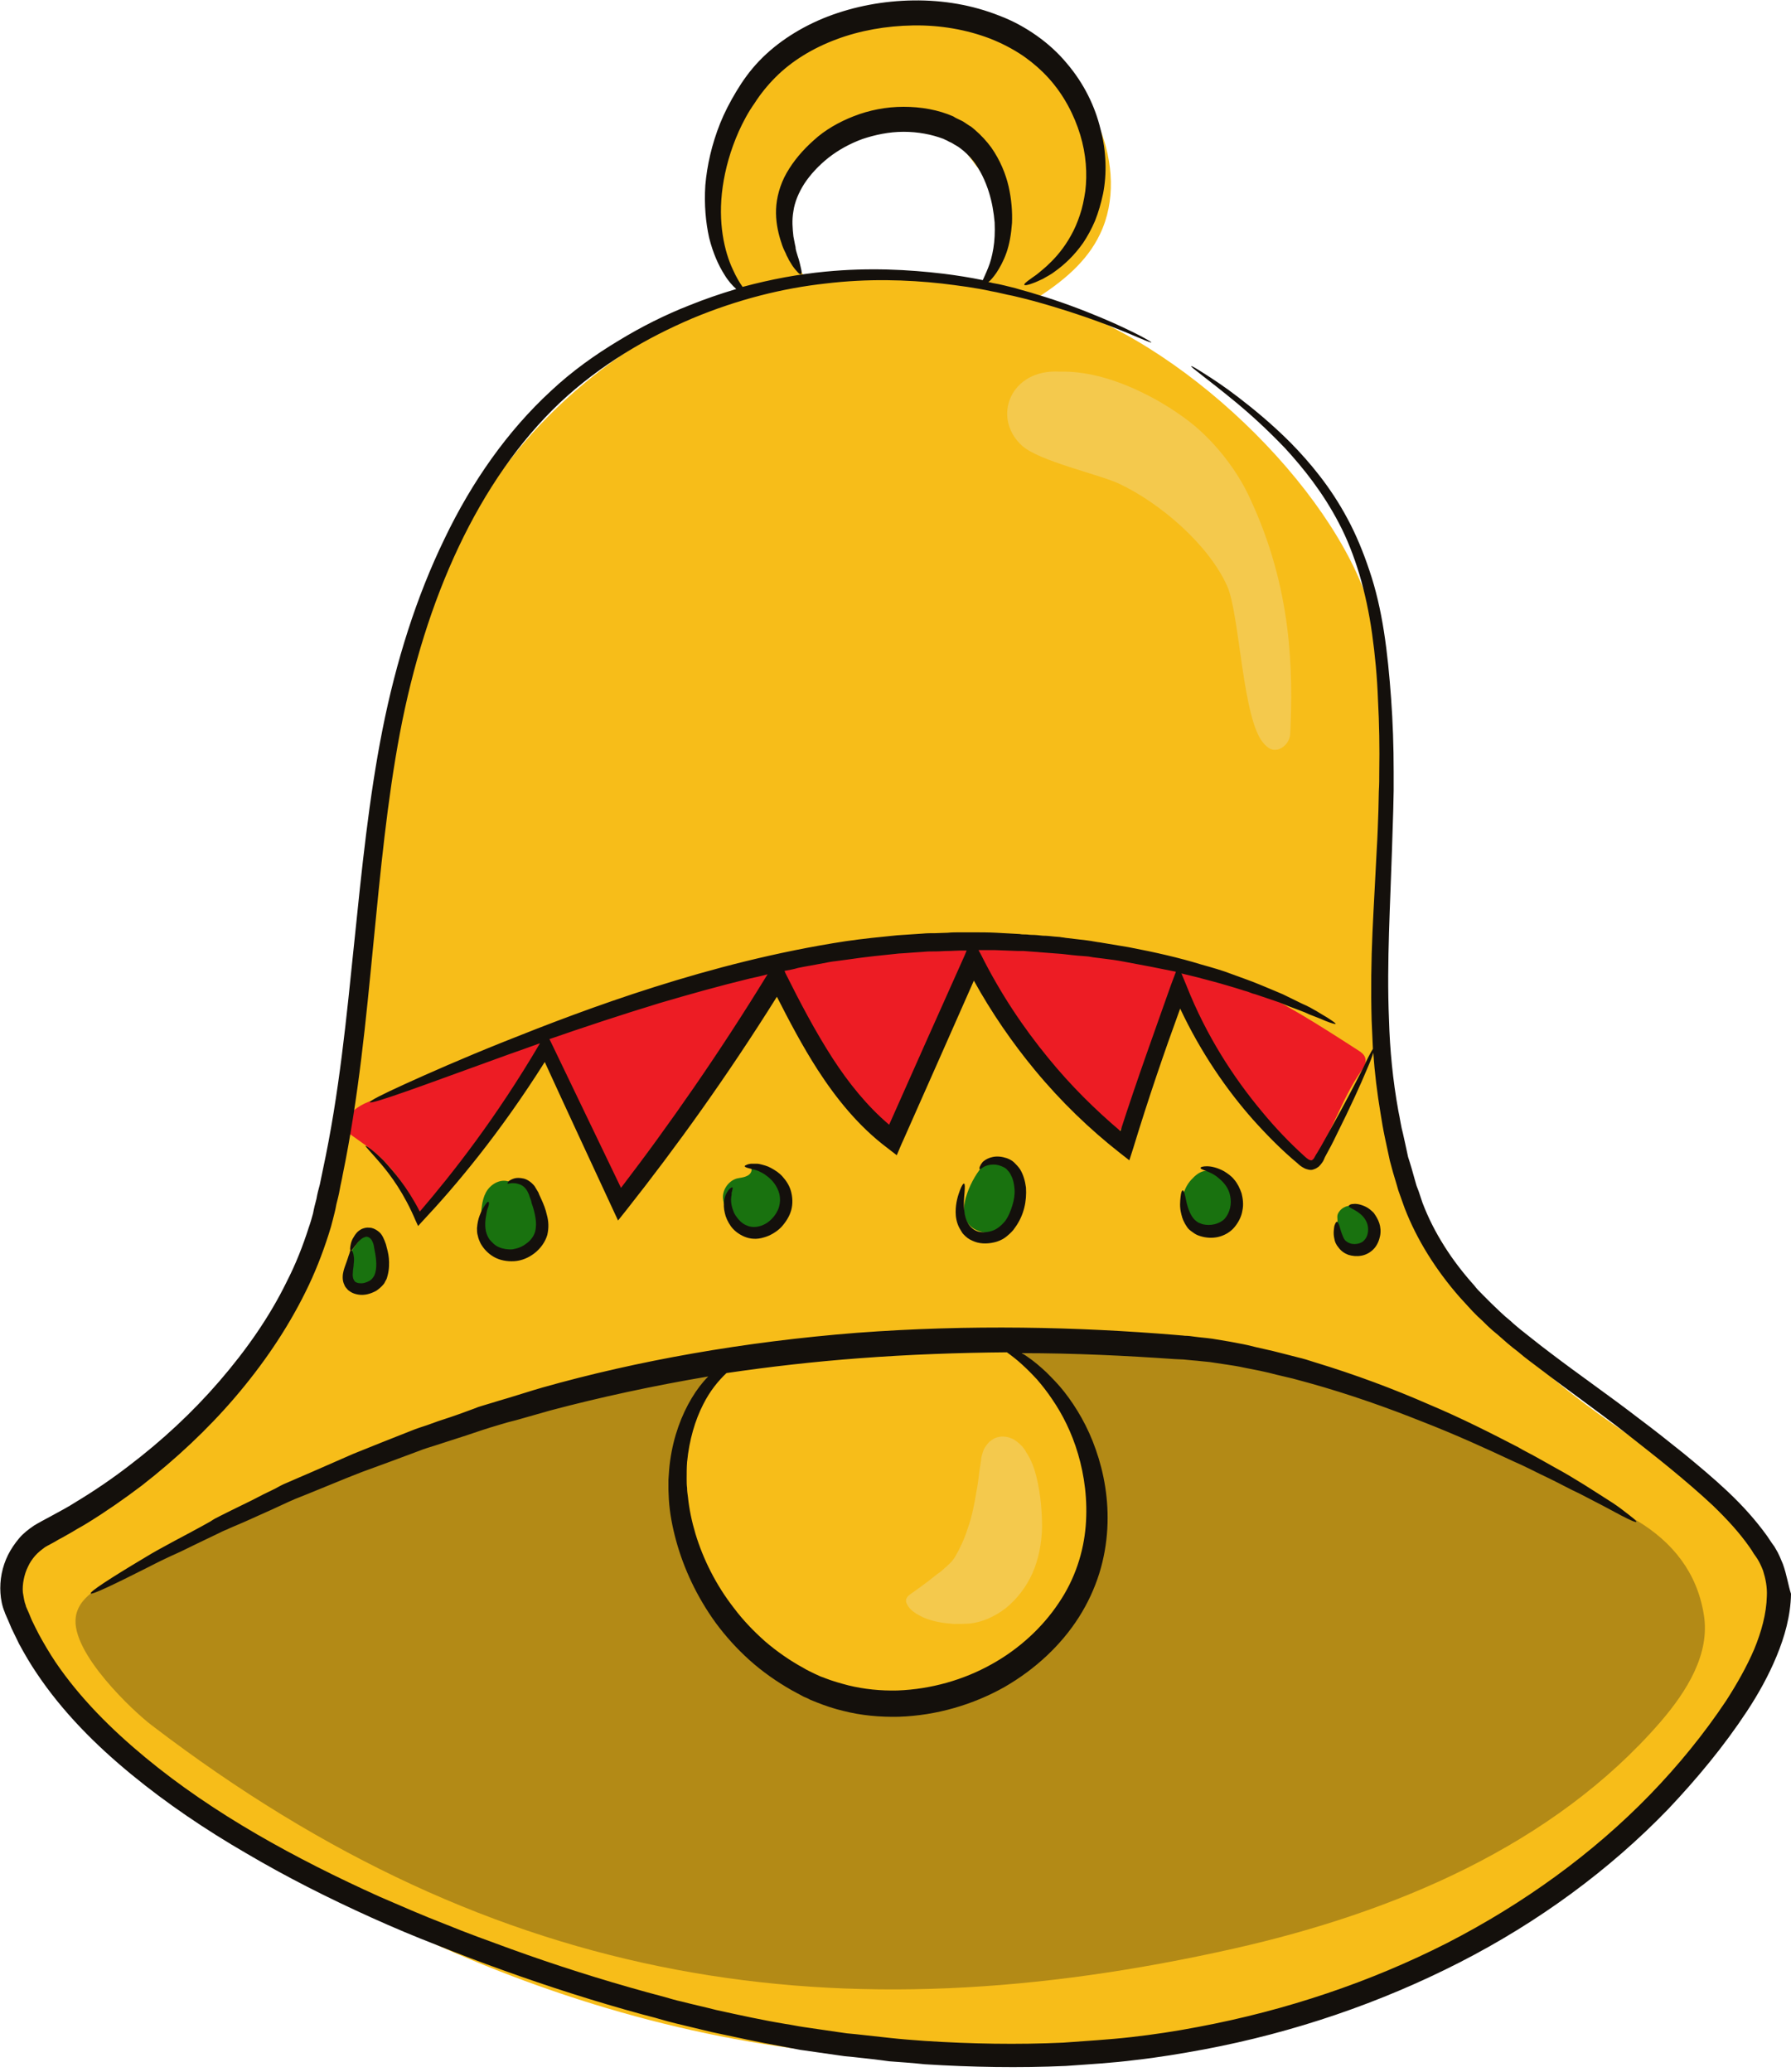
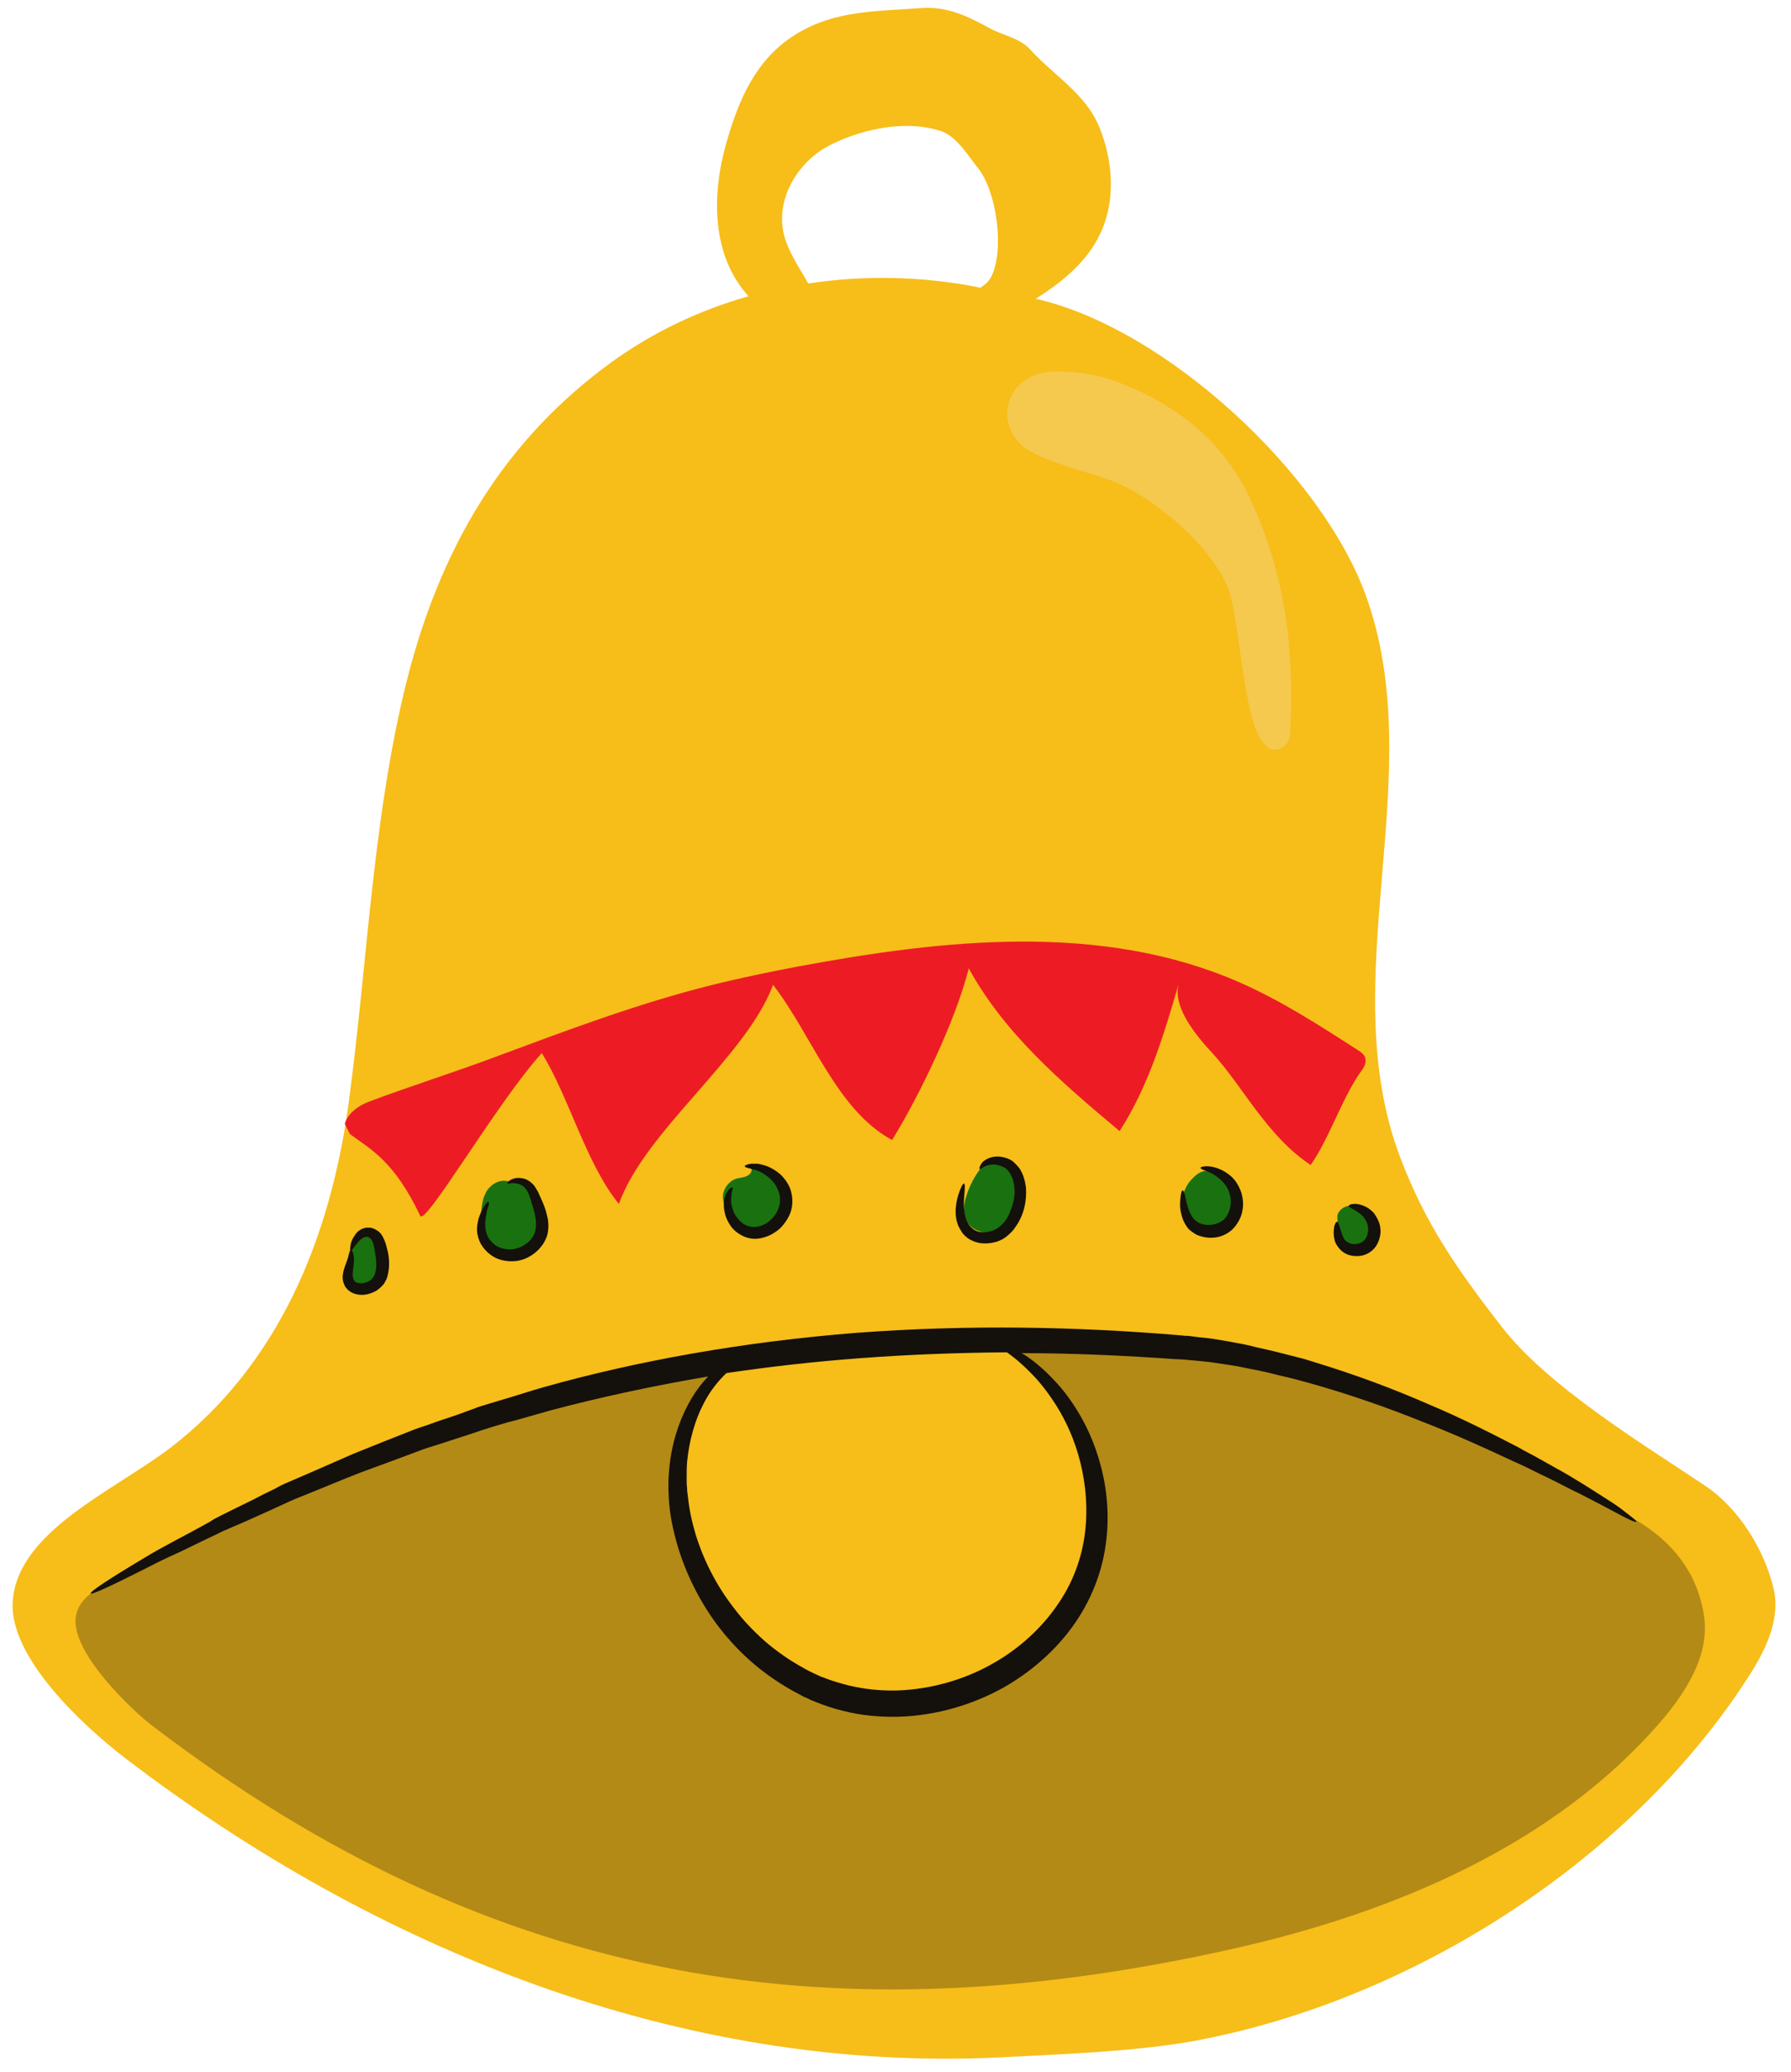
<svg xmlns="http://www.w3.org/2000/svg" height="489.0" preserveAspectRatio="xMidYMid meet" version="1.0" viewBox="0.5 -0.6 422.8 489.0" width="422.8" zoomAndPan="magnify">
  <g id="change1_1">
    <path d="M419.2,374.3c-2.2-9.3-8.3-19.1-16.3-24.4c-14.8-9.9-36.9-23.3-47.8-37.3c-10.4-13.4-18.1-24.3-24.1-40.2 c-15.9-42.2,7.2-89.9-8-132.3c-10.4-29-47.4-63.3-78-70.2c6.2-3.9,12.1-8.7,15.2-15.3c3.7-7.7,3.1-17-0.1-25 c-3.2-8-10.5-12.1-16.3-18.4c-2.6-2.9-6.2-3.3-9.6-5.1c-5.3-2.9-10-5.2-16.1-4.8c-10.9,0.8-20.6,0.5-29.9,6.3 C179,13.4,175,22.6,172,33c-3.6,12.6-3.5,26.7,5.2,36.3c-11.6,3.3-22.6,8.5-32.4,15.6c-24.3,17.7-40.9,42.7-49.3,79.4 c-7.2,31.3-8.4,63.6-12.7,95.4c-4.3,31.8-16.5,61.6-41.9,81.2c-13.3,10.2-36.4,19.8-37.4,36.5c-0.8,13,16.3,29,26.6,36.9 c59.3,45.3,131.4,74.1,205.9,70.6c13.8-0.7,32.8-1.4,46.4-3.9c50.9-9.4,102.7-42.2,130.7-85.7C417.2,389,420.9,381.6,419.2,374.3z M191.3,66.3c-2.1-3.8-4.8-7.5-5.8-11.8c-1.9-8.4,3.5-17.2,11.2-21c7.7-3.8,18-5.9,26.1-3.1c3.6,1.3,6.2,5.7,8.6,8.7 c4.4,5.5,6.3,19.3,3.1,25.6c-0.6,1.2-1.6,2-2.6,2.6l-1.4-0.3C217.8,64.6,204.4,64.3,191.3,66.3z" fill="#F7BD19" />
  </g>
  <g fill="#19720F" id="change2_1">
-     <path d="M89.4,293.5c-0.4-1.1-1-2.1-2-2.6c-0.6-0.3-1.5-0.4-1.9,0.1l0.1,0.7c-0.4,0.5-0.8,1.1-1.2,1.6 c-0.5,0.7-1.1,1.5-1.4,2.4c-0.2,0.7-0.2,1.5-0.2,2.3c0,0.9,0,1.9,0.1,2.8c0.1,0.5,0.1,0.9,0.4,1.3c0.6,0.8,1.7,0.9,2.7,1 c0.2,0,0.4,0,0.5-0.1c0.2-0.1,2.5-0.6,2.6-0.8c1.4-2.2,0.8-4.3,0.6-7C89.7,294.6,89.6,294.1,89.4,293.5z" />
+     <path d="M89.4,293.5c-0.4-1.1-1-2.1-2-2.6c-0.6-0.3-1.5-0.4-1.9,0.1c-0.4,0.5-0.8,1.1-1.2,1.6 c-0.5,0.7-1.1,1.5-1.4,2.4c-0.2,0.7-0.2,1.5-0.2,2.3c0,0.9,0,1.9,0.1,2.8c0.1,0.5,0.1,0.9,0.4,1.3c0.6,0.8,1.7,0.9,2.7,1 c0.2,0,0.4,0,0.5-0.1c0.2-0.1,2.5-0.6,2.6-0.8c1.4-2.2,0.8-4.3,0.6-7C89.7,294.6,89.6,294.1,89.4,293.5z" />
    <path d="M125.1,278.8c-1-1-1.8-1.2-3.2-1.2l-1.3,0.6c-2.1-0.7-4.4,0.7-5.4,2.6s-1.1,4.2-1.2,6.4 c0,1.2-0.1,2.5-0.1,3.7c0,1.3,0.3,0.3,1,1.4c1.2,1.9,3.5,4.6,5.7,4.6c0.9,0,1.8,0,2.6-0.4c0.6-0.3,1.1-0.8,1.5-1.3 c2.9-3.6,3.1-8.5,3-13.1C127.7,280.5,126.2,279.9,125.1,278.8z" />
    <path d="M180,275.2l-2.2-0.3c0.4,0.8-0.2,1.7-1,2c-0.8,0.4-1.6,0.4-2.4,0.6c-2,0.6-3.5,2.8-3.2,4.9 c0.2,1.9,2.3,5.9,3.9,6.9c2.5,1.6,5.3-0.3,7.9-1.7c2.6-1.4,4-4.8,3.5-7.7C185.8,277.2,182.9,274.8,180,275.2z" />
    <path d="M241.4,278.2l-2.2-3.6c-1.9-0.3-3.8-1.7-5.6-1c-0.5,0.2-0.8,0.6-1.2,1c-1.8,2.2-3.1,4.7-3.9,7.4 c-0.6,2.1-0.7,4.6,0.7,6.3c1.4,1.7,3.8,2.1,6,2.2c1.2,0,2.5-0.1,3.5-0.8c0.6-0.5,1-1.1,1.4-1.8c1.2-2.1,1.3-4.5,2-6.8 c0.2-0.7,0.3-1.4,0.1-2.1C241.8,278.4,242,278,241.4,278.2z" />
    <path d="M289.5,276.7l-1.2-0.3c-2.9-1.3-4.5-0.9-6.6,1.4c-2,2.2-2.5,5.3-2.2,8.2c0.1,0.5,0.2,1,0.5,1.4 c0.3,0.3,0.6,0.5,1,0.6c1.6,0.7,3.2,1.2,4.9,1.5c0.5,0.1,1,0.2,1.5,0.1c1-0.2,1.8-1,2.4-1.9c2-2.8,2-5.4,1.9-8.8 C291.6,278.1,290.2,276.6,289.5,276.7z" />
    <path d="M323.2,284.8l-2.2-0.5c-1.3-0.8-3.2-0.4-4.2,0.8s-0.4,1.6-0.6,3.2c-0.1,0.4-0.2,1,0,1.4 c0.2,0.4-0.4,1.6,0,1.8c1.5,0.8,3.3,2.4,4.9,2.4c0.7,0,1.2-1.4,1.7-1.8c0.4-0.4,0.6-1,0.7-1.5C323.9,288.6,323.8,286.6,323.2,284.8 z" />
  </g>
  <g id="change3_1">
    <path d="M83.1,267c4.9,3.6,10.5,6.4,16.6,19.3c1.2,2.5,18.3-27,28.7-38.4c6.5,10.5,10.4,26,18.2,35.6 c6.1-17.2,30-34.6,36.4-51.7c9.1,11.7,15,29.6,28.1,36.6c6.5-10.5,15.1-28.5,18.1-40.5c8.4,15.4,22.1,27.1,35.6,38.4 c6.7-10.3,10.5-22.8,13.9-34.6c-1.3,5.5,4.1,12,8,16.2c7.2,7.8,12.8,19.5,23.2,26.4c4.5-6.4,7.4-15.8,11.9-22.1 c0.7-0.9,1.3-2,1-3.1c-0.2-0.9-1.1-1.5-1.9-2c-9-5.8-18-11.6-27.8-15.9c-32.4-14.2-69.6-10.2-104.4-3.7c-6.8,1.3-13.6,2.7-20.4,4.4 c-17.2,4.3-33.9,10.6-50.6,16.8c-10.1,3.8-20.1,6.9-30.2,10.7c-2.4,0.9-5,2.8-5.6,5.2" fill="#ED1C24" />
  </g>
  <g opacity=".3">
    <g id="change4_1">
      <path d="M169.5,324.1c-7.5,5.1-11.3,22.5-8.6,31.2c2.7,8.6,3.1,17.7,9.1,24.4c4.7,5.3,9.3,8.3,14,13.6 c3.5,3.9,7,4.3,11.7,6.7c8.2,4.3,18.3,2.9,27.1-0.1c19-6.4,36.6-18.7,37.6-38.8c1.5-29.7-11.2-30.5-18.2-42 c-1-1.6-1.8-1.3-0.4-2.5c0.7-0.6,6.3,1.4,7.3,1.4c56.3-2,97.3,15.6,137.8,40.2c8.5,5.1,14.2,12.3,15.8,22.1 c1.6,9.3-4,18.2-10.2,25.4c-25.3,29.2-63,45-100.7,53.5c-92.6,20.8-173.5,10-255.5-52.7c-4-3-19.2-17.1-17.9-25.6 c0.8-5.3,7.1-7.8,11.9-10.2c35-17.7,68.7-31.6,106.5-43.1c8.7-2.7,26.4-7.3,35.4-5.8" fill="#14100C" />
    </g>
  </g>
  <g fill="#14100C" id="change4_2">
-     <path d="M421.4,368.5c-0.5-1.2-1-2.5-1.7-3.6c-0.2-0.3-0.3-0.6-0.5-0.8l-0.5-0.7c-0.3-0.5-0.7-1-1-1.5 c-2.8-3.9-6-7.4-9.4-10.6c-3.4-3.2-6.9-6.1-10.3-8.9c-3.5-2.8-7-5.6-10.5-8.2c-7-5.4-14.1-10.3-20.8-15.4c-1.7-1.3-3.3-2.5-4.9-3.8 c-0.8-0.6-1.6-1.3-2.4-1.9c-0.8-0.7-1.6-1.3-2.3-2l-1.2-1l-1.1-1c-0.7-0.7-1.5-1.4-2.2-2.1c-0.7-0.7-1.4-1.4-2.1-2.1 c-0.7-0.7-1.4-1.4-2-2.2c-5.3-5.9-9.5-12.4-12.2-19.5c-0.3-0.9-0.6-1.8-0.9-2.7l-0.5-1.3l-0.2-0.7l-0.2-0.7c-0.5-1.8-1-3.6-1.6-5.4 c-0.1-0.4-0.2-0.9-0.3-1.4l-0.3-1.4c-0.2-0.9-0.4-1.8-0.6-2.7c-0.5-1.8-0.7-3.6-1.1-5.4c-1.3-7.2-2-14.4-2.2-21.4 c-0.3-7-0.2-13.9,0-20.6c0.2-6.7,0.5-13.2,0.7-19.5c0.1-3.2,0.2-6.3,0.3-9.4c0-1.5,0.1-3.1,0.1-4.6c0-1.5,0-3,0-4.5 c0-6-0.2-11.7-0.6-17.2c-0.4-5.5-0.9-10.8-1.7-15.9c-0.8-5.1-1.9-9.9-3.4-14.3c-1.5-4.5-3.2-8.6-5.2-12.3 c-4-7.5-8.9-13.3-13.4-17.9c-4.6-4.6-8.8-8-12.3-10.7c-3.5-2.7-6.3-4.5-8.2-5.7c-1.9-1.2-2.9-1.8-3-1.7c-0.1,0.1,0.8,0.8,2.6,2.2 c1.8,1.4,4.4,3.4,7.8,6.2c3.4,2.8,7.4,6.4,11.8,11c4.3,4.7,8.9,10.4,12.7,17.7c1.9,3.6,3.5,7.7,4.8,12c1.3,4.4,2.3,9,3,14 c0.7,5,1.2,10.2,1.4,15.7c0.3,5.5,0.4,11.2,0.3,17c0,1.5,0,3-0.1,4.5c0,1.5-0.1,3-0.1,4.5c-0.1,3-0.2,6.1-0.4,9.3 c-0.3,6.3-0.7,12.8-1,19.5c-0.3,6.7-0.4,13.7-0.2,20.8c0.1,2.2,0.2,4.4,0.3,6.7c-0.5,0.8-1.3,2.3-2.3,4.5c-1.8,3.5-4.4,8.6-8,15 c-0.9,1.6-1.8,3.3-2.9,5.1c-0.3,0.4-0.5,0.9-0.7,1.2c-0.2,0.3-0.5,0.5-0.6,0.5c-0.1,0-0.3,0-0.7-0.2c-0.3-0.2-0.7-0.5-1.1-0.9 c-3.3-3-6.6-6.4-9.9-10.4c-6.6-7.9-13.1-17.8-17.8-29.7l-1.2-2.9c1.3,0.3,2.5,0.6,3.7,0.9c2.6,0.7,5,1.3,7.3,2 c1.1,0.3,2.3,0.7,3.3,1c0.5,0.2,1.1,0.3,1.6,0.5c0.5,0.2,1,0.4,1.5,0.5c2,0.7,3.9,1.3,5.6,1.9c1.7,0.7,3.2,1.3,4.6,1.8 c0.7,0.3,1.4,0.5,2,0.8c0.6,0.3,1.2,0.5,1.7,0.7c1.1,0.4,2,0.8,2.7,1.1c1.5,0.6,2.3,0.8,2.4,0.7c0.1-0.1-0.6-0.6-2-1.5 c-0.7-0.4-1.5-0.9-2.5-1.5c-0.5-0.3-1.1-0.6-1.6-0.9c-0.6-0.3-1.2-0.6-1.9-0.9c-1.4-0.7-2.9-1.4-4.5-2.2c-1.7-0.7-3.5-1.5-5.5-2.3 c-0.5-0.2-1-0.4-1.5-0.6c-0.5-0.2-1.1-0.4-1.6-0.6c-1.1-0.4-2.2-0.8-3.3-1.2c-2.3-0.9-4.8-1.6-7.3-2.3c-5.2-1.6-10.9-2.9-17.2-4.1 c-1.6-0.3-3.2-0.5-4.8-0.8c-0.8-0.1-1.6-0.3-2.5-0.4c-0.4-0.1-0.8-0.1-1.2-0.2c-0.4-0.1-0.8-0.1-1.3-0.2c-1.7-0.2-3.4-0.4-5.1-0.6 c-0.4-0.1-0.9-0.1-1.3-0.2c-0.4,0-0.9-0.1-1.3-0.1c-0.9-0.1-1.8-0.2-2.7-0.2c-0.9-0.1-1.8-0.2-2.7-0.2c-0.5,0-0.9-0.1-1.4-0.1 c-0.5,0-0.9,0-1.4-0.1c-1.8-0.1-3.7-0.2-5.5-0.3c-1.9-0.1-3.8-0.1-5.7-0.1c-1,0-1.9,0-2.9,0c-1,0-1.9,0-2.9,0.1c-1,0-2,0.1-2.9,0.1 c-1,0-2,0-3,0.1c-2,0.1-4,0.3-6,0.4c-4,0.4-8.1,0.8-12.2,1.4c-16.3,2.5-31.5,6.5-45.1,10.8c-13.6,4.3-25.5,8.9-35.5,12.9 c-10,4-17.9,7.5-23.4,10c-5.5,2.5-8.4,4-8.3,4.3c0.1,0.3,3.3-0.7,9-2.7s13.8-5,23.8-8.6c2.3-0.8,4.8-1.7,7.3-2.6l0,0.1 c-10.3,17.5-20.5,30.5-28.3,39.6c-2.9-5.7-6.2-9.5-8.5-12c-2.6-2.6-4.2-3.6-4.3-3.5c-0.1,0.1,1.2,1.4,3.6,4.2 c2.3,2.7,5.5,7,8.2,13.4l0.6,1.3l1-1.1c7.9-8.4,18.3-20.8,28.9-37.6c4.8,10.5,10.2,22.1,16,34.6l1.3,2.8l2-2.5 c11.7-14.8,23.8-31.6,35.5-50.3c2.9,5.7,6,11.6,9.6,17.2c4.4,6.8,9.7,13.4,16.5,18.5l2.2,1.7l1.1-2.6c0.2-0.4,0.3-0.7,0.5-1.1 c5.7-12.8,11.2-25.3,16.6-37.5c4.2,7.6,9.1,14.7,14.4,21.1c6.2,7.5,13,14,20,19.5l2.3,1.8l0.9-2.8c3.6-11.8,7.4-22.9,11.1-33 c4.9,10.4,11,19.2,17.2,26.2c3.5,3.9,7,7.4,10.5,10.3c0.4,0.4,0.9,0.8,1.5,1.1c0.3,0.2,0.7,0.3,1.1,0.4c0.4,0.1,0.9,0.1,1.3-0.1 c0.4-0.1,0.8-0.4,1.1-0.6c0.3-0.3,0.5-0.5,0.7-0.8c0.4-0.5,0.6-1,0.8-1.5c1-1.8,1.9-3.5,2.7-5.2c3.3-6.6,5.7-11.9,7.2-15.5 c0.7-1.6,1.2-2.9,1.5-3.9c0.3,4.7,0.9,9.5,1.7,14.3c0.3,1.9,0.6,3.7,1,5.6c0.2,0.9,0.4,1.9,0.6,2.8l0.3,1.4 c0.1,0.5,0.2,0.9,0.3,1.4c0.5,1.9,1,3.7,1.6,5.6l0.2,0.7l0.2,0.7l0.5,1.4c0.3,0.9,0.7,1.9,1,2.8c2.9,7.5,7.4,14.6,12.9,20.9 c0.7,0.8,1.4,1.5,2.1,2.3c0.7,0.8,1.4,1.5,2.2,2.3c0.8,0.7,1.5,1.4,2.3,2.2l1.2,1.1l1.2,1c0.8,0.7,1.6,1.4,2.4,2.1 c0.8,0.7,1.6,1.3,2.5,2c1.6,1.4,3.3,2.6,5,3.9c6.8,5.2,13.8,10.1,20.7,15.5c3.4,2.7,6.9,5.4,10.3,8.2c3.4,2.8,6.8,5.7,10,8.7 c3.2,3.1,6.2,6.3,8.7,9.9c0.3,0.4,0.6,0.9,0.9,1.4l0.5,0.7c0.1,0.2,0.3,0.4,0.4,0.6c0.5,0.8,0.9,1.7,1.3,2.7c0.6,1.9,1,3.9,0.9,6 c-0.1,4.2-1.3,8.5-3,12.6c-1.8,4.2-4.1,8.2-6.6,12.1c-5.2,7.8-11.3,15.3-18,22.2c-13.5,13.9-29.8,25.7-47.9,35 c-18.1,9.2-38,15.9-58.8,19.8c-5.2,1-10.5,1.8-15.8,2.4c-5.3,0.6-10.7,0.9-16,1.3c-10.8,0.5-21.7,0.3-32.6-0.4 c-2.7-0.2-5.5-0.4-8.2-0.7c-2.7-0.3-5.5-0.6-8.2-0.9l-2.1-0.2l-2.1-0.3c-1.4-0.2-2.7-0.4-4.1-0.6c-1.4-0.2-2.7-0.4-4.1-0.6 c-1.4-0.2-2.7-0.5-4.1-0.7c-5.5-0.9-10.9-2.1-16.4-3.3c-2.7-0.7-5.5-1.3-8.2-2c-1.4-0.3-2.7-0.7-4.1-1.1c-1.4-0.4-2.7-0.7-4.1-1.1 c-10.9-3-21.6-6.4-32.1-10.2c-5.2-1.9-10.5-3.8-15.6-5.9c-5.2-2-10.2-4.2-15.3-6.4c-10-4.5-19.8-9.4-29.1-14.8 c-9.3-5.4-18.2-11.4-26.3-18.1c-8.1-6.7-15.5-14.1-21.2-22.5c-1.4-2.1-2.7-4.3-3.9-6.5c-0.6-1.1-1.1-2.2-1.7-3.4l-0.7-1.7l-0.4-0.9 c-0.1-0.3-0.3-0.6-0.3-0.8c-0.4-1-0.5-2-0.7-3.1c-0.1-1,0-2.1,0.2-3.1c0.2-1,0.5-2,1-3c0.4-0.9,1-1.8,1.7-2.6 c0.7-0.8,1.5-1.4,2.3-2c0.8-0.5,2.1-1.1,3.2-1.8c1.2-0.6,2.3-1.3,3.4-1.9c1.1-0.7,2.3-1.3,3.4-2c4.4-2.7,8.7-5.7,12.8-8.8 c8.1-6.3,15.6-13.3,22.1-20.9c6.5-7.6,12.2-15.9,16.6-24.8c2.2-4.4,4-9,5.5-13.7c0.4-1.2,0.7-2.3,1-3.5c0.3-1.2,0.6-2.3,0.8-3.5 c0.3-1.2,0.6-2.3,0.8-3.5c0.2-1.2,0.5-2.3,0.7-3.5c3.8-18.5,5.5-36.7,7.2-54.1c1.7-17.4,3.3-34.2,6.3-50.1c3-15.8,7.6-30.7,13.9-44 c6.3-13.3,14.3-24.9,23.9-34c4.8-4.5,9.9-8.3,15.2-11.6c5.3-3.3,10.7-6,16.1-8.3c10.8-4.5,21.4-7.1,31.4-8.2 c10-1.2,19.2-0.9,27.4,0c4.1,0.5,8,1,11.6,1.8c1.8,0.3,3.5,0.8,5.2,1.1c1.7,0.4,3.3,0.8,4.8,1.2c6.2,1.7,11.3,3.4,15.4,4.9 c4.1,1.5,7.2,2.8,9.3,3.7c2.1,0.9,3.2,1.3,3.2,1.2c0-0.1-1-0.7-2.9-1.7c-2-1-5-2.5-9.1-4.2c-4.1-1.7-9.2-3.7-15.3-5.5 c-1.5-0.5-3.2-0.9-4.8-1.4c-1.7-0.4-3.4-0.9-5.3-1.2c-0.4-0.1-0.7-0.2-1.1-0.2c0.6-0.5,1.2-1.2,1.9-2.2c0.8-1.2,1.7-2.8,2.4-4.8 c0.7-2,1.1-4.3,1.3-7c0.1-2.6-0.1-5.5-0.8-8.6c-0.7-3-2-6.2-4.1-9.2c-1.1-1.5-2.4-2.9-3.9-4.2l-0.6-0.5c-0.2-0.2-0.4-0.3-0.6-0.4 c-0.4-0.3-0.8-0.5-1.2-0.8c-0.4-0.3-0.9-0.5-1.3-0.7c-0.4-0.2-0.9-0.4-1.3-0.7c-3.6-1.6-7.7-2.3-11.8-2.3c-4.1,0-8.1,0.8-11.7,2.2 c-3.6,1.4-6.9,3.3-9.5,5.7c-2.6,2.3-4.8,4.9-6.4,7.7c-1.6,2.8-2.4,5.9-2.5,8.6c-0.1,2.7,0.4,5.1,1,7.1c0.3,1,0.6,1.9,1,2.7 c0.2,0.4,0.4,0.8,0.5,1.1c0.2,0.4,0.4,0.7,0.5,1c0.4,0.6,0.7,1.2,1,1.6c0.3,0.4,0.6,0.8,0.9,1.1c0.5,0.6,0.8,0.8,1,0.7 c0.2-0.1,0.2-0.5,0-1.3c-0.1-0.4-0.2-0.8-0.3-1.3c-0.1-0.5-0.3-1.1-0.5-1.7c-0.1-0.3-0.2-0.7-0.3-1c-0.1-0.4-0.2-0.7-0.2-1.1 c-0.2-0.8-0.3-1.6-0.5-2.5c-0.2-1.8-0.4-3.8,0-6c0.3-2.1,1.2-4.3,2.6-6.5c1.4-2.1,3.3-4.2,5.7-6.1c2.3-1.8,5-3.3,8-4.4 c3-1,6.3-1.7,9.7-1.7c3.4,0,6.6,0.6,9.5,1.7c0.3,0.2,0.7,0.3,1,0.5c0.3,0.2,0.7,0.3,1,0.5c0.6,0.4,1.3,0.7,1.9,1.2 c1.1,0.8,2.1,1.8,3,2.9c1.7,2.2,2.9,4.8,3.7,7.3c0.8,2.5,1.2,5,1.4,7.3c0.1,2.3,0,4.3-0.3,6.1c-0.3,1.8-0.7,3.3-1.2,4.5 c-0.5,1.3-1,2.3-1.3,3c-2.9-0.6-6-1.1-9.2-1.5c-8.3-1-17.7-1.5-28-0.5c-6.3,0.6-12.8,1.8-19.5,3.6c-0.7-1-1.5-2.3-2.3-4.1 c-1-2.1-1.9-4.9-2.4-8.2c-0.5-3.3-0.6-7.1,0-11.3c0.6-4.2,1.8-8.6,3.8-13.1c1-2.2,2.2-4.5,3.7-6.6c1.4-2.2,3.1-4.3,5-6.2 c3.8-3.8,8.7-6.8,14.3-8.9c5.6-2.1,11.8-3.2,18.2-3.3c6.4-0.1,12.6,1,18.1,3.1c2.8,1.1,5.3,2.4,7.7,4c2.3,1.6,4.4,3.4,6.2,5.4 c3.6,4,6,8.7,7.4,13.3c1.4,4.6,1.7,9.2,1.2,13.3c-0.3,2-0.7,4-1.3,5.7c-0.6,1.8-1.3,3.4-2.1,4.8c-1.6,2.9-3.5,5.1-5.2,6.7 c-0.8,0.8-1.7,1.5-2.4,2.1c-0.7,0.6-1.4,1-1.9,1.4c-1,0.7-1.6,1.2-1.5,1.4c0.1,0.2,0.8,0.1,2.1-0.4c0.6-0.2,1.4-0.6,2.3-1 c0.8-0.5,1.9-1,2.9-1.8c2.1-1.5,4.5-3.7,6.6-6.7c1-1.5,2-3.3,2.8-5.2c0.8-2,1.4-4.1,1.9-6.4c0.9-4.6,0.8-9.9-0.6-15.2 c-1.3-5.4-3.9-10.8-8-15.6c-2-2.4-4.4-4.6-7.1-6.5c-2.7-1.9-5.6-3.5-8.8-4.7c-6.3-2.5-13.2-3.7-20.3-3.6 c-7.1,0.1-13.9,1.4-20.2,3.8c-6.2,2.4-11.9,6-16.2,10.5c-2.2,2.3-3.9,4.7-5.4,7.2c-1.5,2.5-2.8,5-3.8,7.5c-2,5-3.1,10-3.5,14.6 c-0.3,4.6,0.1,8.8,0.9,12.4c0.9,3.6,2.2,6.5,3.6,8.7c0.9,1.5,1.9,2.6,2.8,3.4c-3.7,1.1-7.5,2.4-11.2,3.9c-5.6,2.2-11.2,5-16.6,8.3 c-5.5,3.3-11,7.2-16,11.9c-10.1,9.3-18.6,21.3-25.1,34.9c-6.6,13.6-11.4,28.8-14.6,44.9c-3.2,16.1-4.9,33-6.7,50.5 c-1.8,17.4-3.5,35.4-7.4,53.5c-0.2,1.1-0.5,2.3-0.7,3.4c-0.3,1.1-0.6,2.2-0.8,3.4c-0.3,1.1-0.6,2.3-0.8,3.4c-0.3,1.1-0.6,2.2-1,3.3 c-1.4,4.4-3.1,8.7-5.2,12.8c-4.1,8.4-9.6,16.2-15.9,23.5c-6.3,7.3-13.5,14-21.4,20c-3.9,3-8,5.8-12.3,8.4c-1.1,0.7-2.1,1.3-3.2,1.9 c-1.1,0.6-2.2,1.2-3.3,1.8c-1.1,0.6-2.1,1.1-3.6,2c-1.3,0.9-2.5,1.8-3.5,3c-1,1.2-1.9,2.5-2.6,3.9c-0.7,1.4-1.2,2.9-1.5,4.4 c-0.3,1.5-0.4,3.1-0.3,4.6c0.1,1.5,0.4,3.1,1,4.5c0.1,0.4,0.3,0.7,0.4,1l0.4,0.9l0.8,1.9c0.6,1.2,1.2,2.5,1.8,3.7 c1.3,2.4,2.7,4.8,4.2,7c6.1,9.1,13.9,16.9,22.3,23.8c8.4,6.9,17.6,13.1,27.1,18.6c9.5,5.6,19.4,10.6,29.6,15.2 c5.1,2.3,10.3,4.5,15.5,6.5c5.2,2.1,10.5,4.1,15.8,6c10.6,3.8,21.5,7.3,32.5,10.3c1.4,0.4,2.8,0.7,4.1,1.1c1.4,0.4,2.8,0.8,4.1,1.1 c2.8,0.7,5.5,1.3,8.3,2c5.6,1.2,11.1,2.4,16.7,3.4c1.4,0.3,2.8,0.5,4.2,0.8c1.4,0.2,2.8,0.4,4.2,0.6c1.4,0.2,2.8,0.4,4.2,0.6 l2.1,0.3l2.1,0.2c2.8,0.3,5.6,0.6,8.4,1c2.8,0.2,5.6,0.4,8.4,0.7c11.2,0.7,22.3,0.9,33.3,0.4c5.5-0.4,11-0.7,16.4-1.4 c5.4-0.6,10.8-1.5,16.2-2.5c21.3-4,41.7-11,60.3-20.5c18.6-9.5,35.4-21.8,49.3-36.2c6.9-7.3,13.2-14.9,18.6-23.1 c2.7-4.1,5.1-8.4,7-13c1.9-4.6,3.3-9.5,3.4-14.7C422.7,373.7,422.3,371,421.4,368.5z M130.7,245.6l-0.5-1c7.8-2.7,16.5-5.6,26-8.5 c6.8-2,13.9-4,21.3-5.8c1.4-0.3,2.8-0.6,4.2-1c-11.4,18.6-23.2,35.5-34.6,50.4C141.2,267.4,135.7,256,130.7,245.6z M210.4,264.8 c-5.2-4.4-9.6-9.9-13.3-15.6c-4.2-6.5-7.8-13.4-11.2-20.2l-0.2-0.5c1.1-0.2,2.2-0.4,3.2-0.7c1.9-0.4,3.9-0.7,5.9-1.1 c1-0.2,2-0.4,3-0.5c1-0.1,2-0.3,3-0.4c4-0.6,8-1,11.9-1.4c2-0.1,3.9-0.3,5.8-0.4c1-0.1,1.9-0.1,2.9-0.1c1,0,1.9-0.1,2.9-0.1 c1,0,1.9-0.1,2.8-0.1c0.5,0,1.1,0,1.6,0l-0.5,1.2C222.4,237.8,216.5,251.1,210.4,264.8z M265,266.3c-5.9-5-11.7-10.7-17-17.2 c-6-7.3-11.4-15.4-15.9-24.4l-0.6-1.1c1.3,0,2.6,0,3.9,0c1.8,0.1,3.6,0.1,5.4,0.2c0.4,0,0.9,0,1.3,0c0.4,0,0.9,0.1,1.3,0.1 c0.9,0.1,1.8,0.1,2.6,0.2c0.9,0.1,1.7,0.1,2.6,0.2c0.4,0,0.9,0.1,1.3,0.1c0.4,0,0.9,0.1,1.3,0.1c1.7,0.2,3.4,0.4,5,0.5 c0.4,0,0.8,0.1,1.2,0.1c0.4,0.1,0.8,0.1,1.2,0.2c0.8,0.1,1.6,0.2,2.4,0.3c1.6,0.2,3.2,0.4,4.7,0.7c4.4,0.8,8.5,1.6,12.4,2.4 l-1.2,3.2C273.2,242.4,269,253.9,265,266.3z" />
    <path d="M105,334.4c-1.3,0.4-2.5,0.9-3.7,1.3c-1.2,0.4-2.5,0.8-3.7,1.3c-4.8,1.9-9.4,3.7-13.8,5.5 c-4.4,1.9-8.6,3.8-12.6,5.5c-1,0.4-2,0.9-3,1.3c-1,0.4-1.9,0.9-2.8,1.4c-1.9,0.9-3.7,1.8-5.4,2.7c-1.8,0.9-3.5,1.7-5.1,2.5 c-0.8,0.4-1.6,0.8-2.4,1.2c-0.8,0.4-1.6,0.8-2.3,1.3c-3,1.7-5.9,3.2-8.5,4.6c-2.6,1.4-5,2.7-7.1,4c-8.4,5-12.9,8-12.7,8.4 c0.2,0.4,5.1-1.9,13.8-6.3c2.1-1.1,4.6-2.3,7.3-3.5c2.7-1.3,5.5-2.7,8.7-4.2c0.8-0.4,1.6-0.8,2.4-1.1c0.8-0.4,1.6-0.7,2.5-1.1 c1.7-0.7,3.4-1.5,5.2-2.3c1.8-0.8,3.6-1.6,5.5-2.5c0.9-0.4,1.9-0.9,2.9-1.3c1-0.4,2-0.8,3-1.2c4-1.6,8.2-3.4,12.6-5.1 c4.4-1.6,9-3.3,13.8-5.1c1.2-0.5,2.4-0.8,3.6-1.2c1.2-0.4,2.5-0.8,3.7-1.2c2.5-0.8,5-1.6,7.6-2.5c0.6-0.2,1.3-0.4,1.9-0.6 c0.7-0.2,1.3-0.4,2-0.6c1.3-0.4,2.7-0.8,4-1.1c2.7-0.8,5.4-1.5,8.1-2.3c11.7-3.1,24.2-5.8,37.2-8c-1.4,1.4-2.7,3.1-3.9,5.1 c-2.4,4-4.3,9-5.1,14.8c-0.2,1.4-0.3,2.9-0.4,4.5c0,0.8,0,1.5,0,2.3c0,0.8,0.1,1.6,0.1,2.3c0.2,3.2,0.8,6.4,1.7,9.7 c1.8,6.6,4.9,13.3,9.4,19.5c2.3,3.1,4.9,6,7.9,8.7c3,2.7,6.4,5.1,10.1,7.2c0.9,0.5,1.9,1,2.8,1.5c0.5,0.2,1,0.4,1.5,0.7 c0.5,0.2,1,0.4,1.5,0.6c2,0.8,4.1,1.5,6.2,2c4.3,1.1,8.7,1.5,13.2,1.4c9-0.3,17.6-2.9,24.9-7c7.3-4.2,13.4-9.9,17.6-16.5 c2.1-3.3,3.7-6.8,4.8-10.3c1.1-3.5,1.7-7.1,1.9-10.5c0.4-6.9-0.8-13.3-2.7-18.7c-1.9-5.5-4.6-10-7.4-13.6c-1.4-1.8-2.9-3.3-4.3-4.7 c-1.4-1.3-2.8-2.5-4.1-3.4c-0.6-0.4-1.1-0.8-1.7-1.1c12.5,0,24.6,0.6,36.1,1.4c0.7,0,1.4,0.1,2.1,0.1c0.7,0.1,1.4,0.1,2.1,0.2 c1.4,0.1,2.8,0.3,4.1,0.4c1.4,0.2,2.7,0.4,4,0.6c1.3,0.2,2.7,0.4,4,0.7c2.6,0.5,5.2,1,7.8,1.7c1.3,0.3,2.5,0.6,3.8,0.9 c1.2,0.3,2.5,0.7,3.7,1c9.7,2.7,18.7,5.9,26.7,9.1c8,3.1,15.2,6.4,21.4,9.3c1.6,0.7,3.1,1.4,4.5,2.1c1.4,0.7,2.8,1.4,4.1,2 c2.7,1.3,5,2.6,7.2,3.6c4.3,2.2,7.7,4,9.9,5.2c2.3,1.2,3.5,1.7,3.6,1.5c0.1-0.2-0.9-1-3-2.6c-1-0.8-2.3-1.7-3.9-2.7 c-1.6-1-3.4-2.2-5.5-3.5c-2.1-1.3-4.4-2.7-7-4.1c-1.3-0.7-2.6-1.5-4.1-2.3c-1.4-0.8-2.9-1.5-4.4-2.4c-6.2-3.2-13.2-6.8-21.3-10.2 c-8-3.5-17-6.9-26.9-9.9c-1.2-0.4-2.5-0.8-3.8-1.1c-1.3-0.3-2.6-0.7-3.9-1c-2.6-0.7-5.3-1.2-8-1.9c-1.3-0.3-2.7-0.5-4.1-0.8 c-1.4-0.2-2.8-0.5-4.2-0.7c-1.4-0.2-2.9-0.3-4.3-0.5c-0.7-0.1-1.4-0.2-2.2-0.2c-0.7-0.1-1.4-0.1-2.2-0.2c-23-1.9-48.5-2.5-75.2-0.5 c-26.7,2.1-51.9,6.6-74.2,12.9c-2.8,0.8-5.5,1.7-8.2,2.5c-1.4,0.4-2.7,0.8-4,1.2c-0.7,0.2-1.3,0.4-2,0.6c-0.7,0.2-1.3,0.4-2,0.7 C110,332.7,107.5,333.6,105,334.4z M203.4,319.9c11.9-0.9,23.5-1.3,34.8-1.4c1.1,0.8,2.3,1.7,3.6,2.9c1.1,1,2.3,2.2,3.5,3.5 c1.2,1.4,2.4,2.9,3.6,4.7c2.4,3.5,4.6,7.8,6.1,12.9c1.5,5.1,2.3,10.9,1.8,17c-0.5,6.1-2.5,12.5-6.4,18.2 c-3.8,5.7-9.3,10.8-15.8,14.4c-6.6,3.7-14.3,5.9-22.2,6.2c-4,0.1-7.9-0.3-11.6-1.2c-1.9-0.5-3.7-1-5.5-1.7 c-0.4-0.2-0.9-0.3-1.3-0.5c-0.4-0.2-0.9-0.4-1.3-0.6c-0.8-0.4-1.7-0.8-2.5-1.3c-3.3-1.8-6.3-3.9-9.1-6.3c-2.7-2.4-5.2-5-7.3-7.8 c-4.3-5.5-7.3-11.6-9.1-17.5c-0.9-3-1.5-5.9-1.8-8.8c-0.1-0.7-0.2-1.4-0.2-2.1c-0.1-0.7-0.1-1.4-0.1-2.1c0-1.4,0-2.7,0.1-4 c0.5-5.2,1.9-9.9,3.8-13.6c1.6-3.2,3.6-5.6,5.5-7.4C182.2,321.9,192.7,320.7,203.4,319.9z" />
    <path d="M91.6,293c-0.2-0.6-0.4-1.1-0.7-1.7c-0.3-0.6-0.7-1.1-1.3-1.5c-0.6-0.4-1.2-0.7-1.9-0.7 c-0.7-0.1-1.3,0.1-1.8,0.3c-1,0.5-1.5,1.2-1.9,1.9c-0.4,0.6-0.6,1.2-0.7,1.7c-0.2,0.9-0.2,1.5,0,1.5c0.2,0.1,0.5-0.4,1-1.1 c0.3-0.3,0.6-0.8,1-1.2c0.4-0.4,0.9-0.8,1.4-0.9c0.2-0.1,0.4-0.1,0.7,0c0.2,0.1,0.4,0.2,0.6,0.4c0.3,0.3,0.7,1.1,0.8,2 c0.4,2,0.8,4.2,0.3,6c-0.1,0.2-0.1,0.4-0.2,0.6c-0.1,0.2-0.2,0.4-0.3,0.5c-0.2,0.3-0.5,0.6-0.8,0.8c-0.7,0.4-1.6,0.7-2.3,0.6 c-0.4,0-0.7-0.1-0.9-0.2c-0.1,0-0.2-0.1-0.3-0.2c-0.1-0.1-0.2-0.2-0.2-0.3c-0.3-0.4-0.4-1.1-0.3-1.8c0-0.7,0.2-1.4,0.2-2.1 c0.1-0.7,0.1-1.3,0-1.8c-0.1-1-0.5-1.5-0.7-1.4c-0.2,0.1-0.2,0.6-0.5,1.3c-0.1,0.4-0.3,0.9-0.5,1.5c-0.2,0.6-0.5,1.3-0.7,2.1 c-0.1,0.4-0.2,0.9-0.2,1.5c0,0.6,0.1,1.2,0.4,1.8c0.1,0.3,0.3,0.6,0.6,0.9c0.2,0.3,0.5,0.5,0.8,0.7c0.6,0.4,1.3,0.6,2,0.7 c1.4,0.2,2.8-0.2,4.1-0.9c0.6-0.4,1.2-0.9,1.7-1.5c0.3-0.3,0.4-0.7,0.6-1c0.2-0.3,0.3-0.7,0.4-1.1c0.4-1.5,0.4-2.9,0.3-4.1 C92.2,295.2,91.9,294.1,91.6,293z" />
    <path d="M115.8,283c-0.2-0.1-0.6,0.4-1.2,1.4c-0.3,0.5-0.6,1.1-0.9,1.9c-0.3,0.8-0.5,1.7-0.6,2.9 c0,0.6,0,1.2,0.2,1.8c0.1,0.6,0.4,1.3,0.7,1.9c0.7,1.2,1.7,2.3,3.1,3.1c1.4,0.8,3.1,1.1,4.8,1c1.7-0.1,3.4-0.8,4.8-1.9 c1.4-1.1,2.5-2.6,3-4.3c0.4-1.7,0.3-3.3-0.1-4.7c-0.3-1.4-0.8-2.6-1.3-3.7c-0.2-0.5-0.5-1-0.7-1.6c-0.3-0.5-0.6-1-0.9-1.5 c-0.7-0.9-1.7-1.6-2.6-1.8c-0.9-0.2-1.7-0.2-2.3,0c-0.6,0.2-1.1,0.5-1.3,0.7c-0.2,0.3-0.2,0.5-0.2,0.5c0.2,0.1,0.6-0.2,1.6-0.1 c0.5,0,1.1,0.2,1.6,0.4c0.6,0.3,1.1,0.8,1.5,1.5c0.2,0.4,0.4,0.8,0.5,1.2c0.2,0.5,0.4,1,0.5,1.6c0.4,1.1,0.7,2.2,0.9,3.4 c0.2,1.2,0.2,2.3-0.1,3.4c-0.3,1-1,2-2,2.7c-1,0.8-2.1,1.2-3.3,1.4c-1.1,0.1-2.3-0.1-3.2-0.5c-1-0.4-1.7-1.2-2.3-1.9 c-0.5-0.8-0.8-1.6-0.9-2.5c-0.2-1.7,0.2-3.3,0.4-4.4C116,283.7,116,283.1,115.8,283z" />
    <path d="M173.3,280.6c0-0.2,0.1-0.3,0.1-0.5c0.1-0.3,0.1-0.4,0-0.5c-0.1-0.1-0.2,0-0.5,0.2 c-0.1,0.1-0.3,0.2-0.4,0.4c-0.1,0.2-0.3,0.4-0.4,0.6c-0.6,1-1,2.7-0.5,4.8c0.2,1,0.7,2.1,1.4,3.1c0.7,1,1.8,1.9,3.2,2.5 c1.4,0.6,3,0.7,4.6,0.2c1.5-0.4,3-1.3,4.1-2.4c1.1-1.2,2-2.6,2.4-4.1c0.4-1.5,0.3-3.1-0.1-4.5c-0.4-1.4-1.2-2.5-2-3.4 c-0.8-0.9-1.8-1.5-2.7-2c-0.9-0.5-1.8-0.7-2.6-0.9c-0.4-0.1-0.8-0.1-1.1-0.1c-0.3,0-0.6,0-0.9,0c-0.3,0-0.5,0.1-0.7,0.1 c-0.2,0.1-0.4,0.1-0.5,0.2c-0.3,0.1-0.4,0.2-0.4,0.3c0,0.1,0.2,0.2,0.4,0.3c0.3,0.1,0.7,0.2,1.1,0.3c0.2,0.1,0.5,0.1,0.8,0.2 c0.3,0.1,0.6,0.2,0.9,0.3c0.6,0.3,1.3,0.6,1.9,1.1c1.3,0.9,2.6,2.4,3.1,4.4c0.2,1,0.2,1.9-0.1,3c-0.3,1-0.9,2-1.7,2.8 c-1.6,1.7-3.9,2.3-5.6,1.7c-0.9-0.3-1.6-0.8-2.2-1.5c-0.6-0.7-1.1-1.4-1.3-2.1c-0.6-1.5-0.6-2.8-0.4-3.7 C173.2,281,173.2,280.8,173.3,280.6z" />
    <path d="M228.1,278.7c-0.2-0.1-0.6,0.5-1,1.6c-0.4,1.1-1,2.8-1,5.1c0,1.1,0.2,2.5,0.9,3.8c0.2,0.3,0.4,0.7,0.6,1 c0.1,0.2,0.2,0.3,0.4,0.5c0.1,0.1,0.3,0.3,0.4,0.4c0.6,0.6,1.4,1,2.2,1.3c1.6,0.6,3.5,0.5,5.2,0c0.9-0.3,1.7-0.7,2.4-1.3 c0.7-0.6,1.4-1.2,1.9-2c1.1-1.5,1.8-3.1,2.2-4.7c0.4-1.6,0.5-3.2,0.4-4.8c-0.2-1.5-0.6-3-1.4-4.3c-0.4-0.6-0.9-1.1-1.4-1.6 c-0.5-0.5-1.2-0.8-1.7-1c-1.2-0.4-2.3-0.5-3.3-0.3c-1,0.2-1.7,0.6-2.2,1c-0.3,0.2-0.4,0.5-0.6,0.7c-0.1,0.2-0.2,0.4-0.3,0.6 c-0.1,0.3-0.1,0.5,0,0.6c0.2,0.1,0.6-0.5,1.5-0.8c0.5-0.2,1.1-0.3,1.8-0.3c0.7,0,1.5,0.2,2.3,0.6c0.4,0.2,0.7,0.4,1,0.8 c0.3,0.3,0.6,0.7,0.8,1.2c0.5,0.9,0.7,2,0.8,3.2c0.1,1.2-0.1,2.5-0.5,3.8c-0.4,1.3-0.9,2.6-1.7,3.7c-0.4,0.5-0.9,1-1.4,1.4 c-0.5,0.4-1,0.7-1.6,0.9c-1.1,0.4-2.4,0.5-3.4,0.2c-1-0.3-1.8-1-2.3-1.8c-0.5-0.8-0.8-1.8-0.9-2.7c-0.3-1.9-0.1-3.6,0-4.7 C228.3,279.5,228.3,278.8,228.1,278.7z" />
    <path d="M284.5,288.3c-0.4-0.1-0.8-0.3-1.1-0.4c-0.3-0.2-0.6-0.4-0.9-0.7c-0.5-0.5-0.9-1.2-1.2-1.9 c-0.6-1.4-0.8-2.7-1-3.6c-0.2-0.9-0.4-1.4-0.6-1.4c-0.2,0-0.4,0.5-0.5,1.5c-0.1,1-0.3,2.4,0.2,4.2c0.2,0.9,0.6,1.9,1.3,2.9 c0.3,0.5,0.8,0.9,1.4,1.3c0.5,0.4,1.1,0.7,1.8,0.9c1.3,0.4,2.7,0.5,4.1,0.2c1.4-0.3,2.9-1.1,3.9-2.3c1-1.2,1.7-2.6,1.9-4 c0.3-1.4,0.1-2.8-0.2-4c-0.4-1.2-1-2.4-1.7-3.2c-0.7-0.9-1.6-1.5-2.4-2c-1.6-0.9-3.1-1.2-4.1-1.2c-1,0-1.5,0.2-1.5,0.4 c0,0.2,0.5,0.4,1.3,0.7c0.8,0.3,2,0.8,3.1,1.8c1.1,0.9,2.3,2.3,2.6,4.1c0.4,1.8,0,3.9-1.3,5.4C288.3,288.3,286.2,288.7,284.5,288.3 z" />
    <path d="M319.6,292.9c-0.5-0.1-0.9-0.3-1.3-0.6c-0.4-0.3-0.6-0.7-0.8-1.2c-0.4-0.9-0.6-1.8-0.8-2.4 c-0.2-0.6-0.4-1-0.6-1c-0.2,0-0.4,0.4-0.6,1c-0.1,0.7-0.3,1.7,0,3c0.1,0.7,0.4,1.4,1,2.1c0.3,0.4,0.6,0.7,1,1 c0.4,0.3,0.8,0.5,1.3,0.7c1,0.3,2,0.4,3.1,0.2c1.1-0.2,2.2-0.8,3-1.7c0.8-0.9,1.2-2,1.4-3c0.2-1,0.1-2.1-0.2-3 c-0.3-0.9-0.8-1.7-1.3-2.4c-0.6-0.6-1.2-1.1-1.8-1.4c-1.2-0.6-2.3-0.8-3-0.7c-0.7,0-1.1,0.3-1.1,0.5c0,0.4,1.4,0.7,2.9,2 c0.7,0.6,1.4,1.6,1.6,2.7c0.2,1.1,0,2.5-0.8,3.3C322,292.8,320.6,293.1,319.6,292.9z" />
  </g>
  <g id="change5_1">
    <path d="M295.4,116.6c-2.6-5.6-6.9-11.3-11.5-15.5c-3.2-3-8.3-6.3-12.2-8.3c-6-3.1-12.7-5.5-19.4-5.7 h-1.5c-11.8-0.8-16.3,10.9-9,17.5c4,3.6,18,6.7,22.8,8.9c9.8,4.6,21.2,14.4,25.6,24.2c3,6.7,3.6,31.9,8.7,37.2c0.9,1,2,1.9,3.7,1.2 c1.5-0.6,2.5-2.2,2.5-3.8C305.7,158,305.7,138.4,295.4,116.6z" fill="#EDE3C5" opacity=".3" />
  </g>
  <g id="change5_2">
-     <path d="M246.2,353.9c-0.2-1.9-0.5-3.8-1-5.9c-0.5-2-1.2-4.1-2.5-6l-0.2-0.4c-0.1-0.1-0.2-0.3-0.3-0.4 c-0.2-0.3-0.4-0.5-0.7-0.8c-0.5-0.5-1.1-1-1.8-1.4c-0.8-0.4-1.8-0.7-3-0.6c-0.6,0.1-1.1,0.2-1.6,0.5c-0.5,0.3-1,0.6-1.3,1 c-0.7,0.8-1.1,1.5-1.3,2.2c-0.2,0.7-0.4,1.2-0.4,1.8c0,0.3-0.1,0.5-0.1,0.8l-0.1,0.6c-0.1,0.4-0.1,0.8-0.2,1.3 c-0.2,1.7-0.4,3.3-0.7,4.8c-0.5,3.1-1.1,6-2,8.5c-0.8,2.6-1.9,4.9-3,6.8c-0.4,0.7-1.1,1.5-1.9,2.2c-0.8,0.7-1.5,1.4-2.3,1.9 c-1.5,1.2-2.8,2.2-3.9,3c-2.2,1.6-3.4,2.3-3.3,2.7c0,0,0,0,0,0c0,0,0,0,0,0h0c0,0,0,0,0,0c-0.1,0-0.2,0.1-0.2,0.4c0,0.1,0,0.3,0,0.4 c0,0.2,0.1,0.4,0.2,0.6c0.3,0.8,1.3,1.8,2.6,2.5c1.3,0.8,3,1.4,5.1,1.8c1,0.2,2.2,0.3,3.4,0.4c1.2,0,2.4,0,3.8-0.1 c2.8-0.3,5.8-1.6,8.4-3.6c2.6-2.1,4.8-4.9,6.3-8.2c1.5-3.4,2.2-7.1,2.3-10.9C246.5,357.8,246.4,355.9,246.2,353.9z" fill="#EDE3C5" opacity=".3" />
-   </g>
+     </g>
</svg>